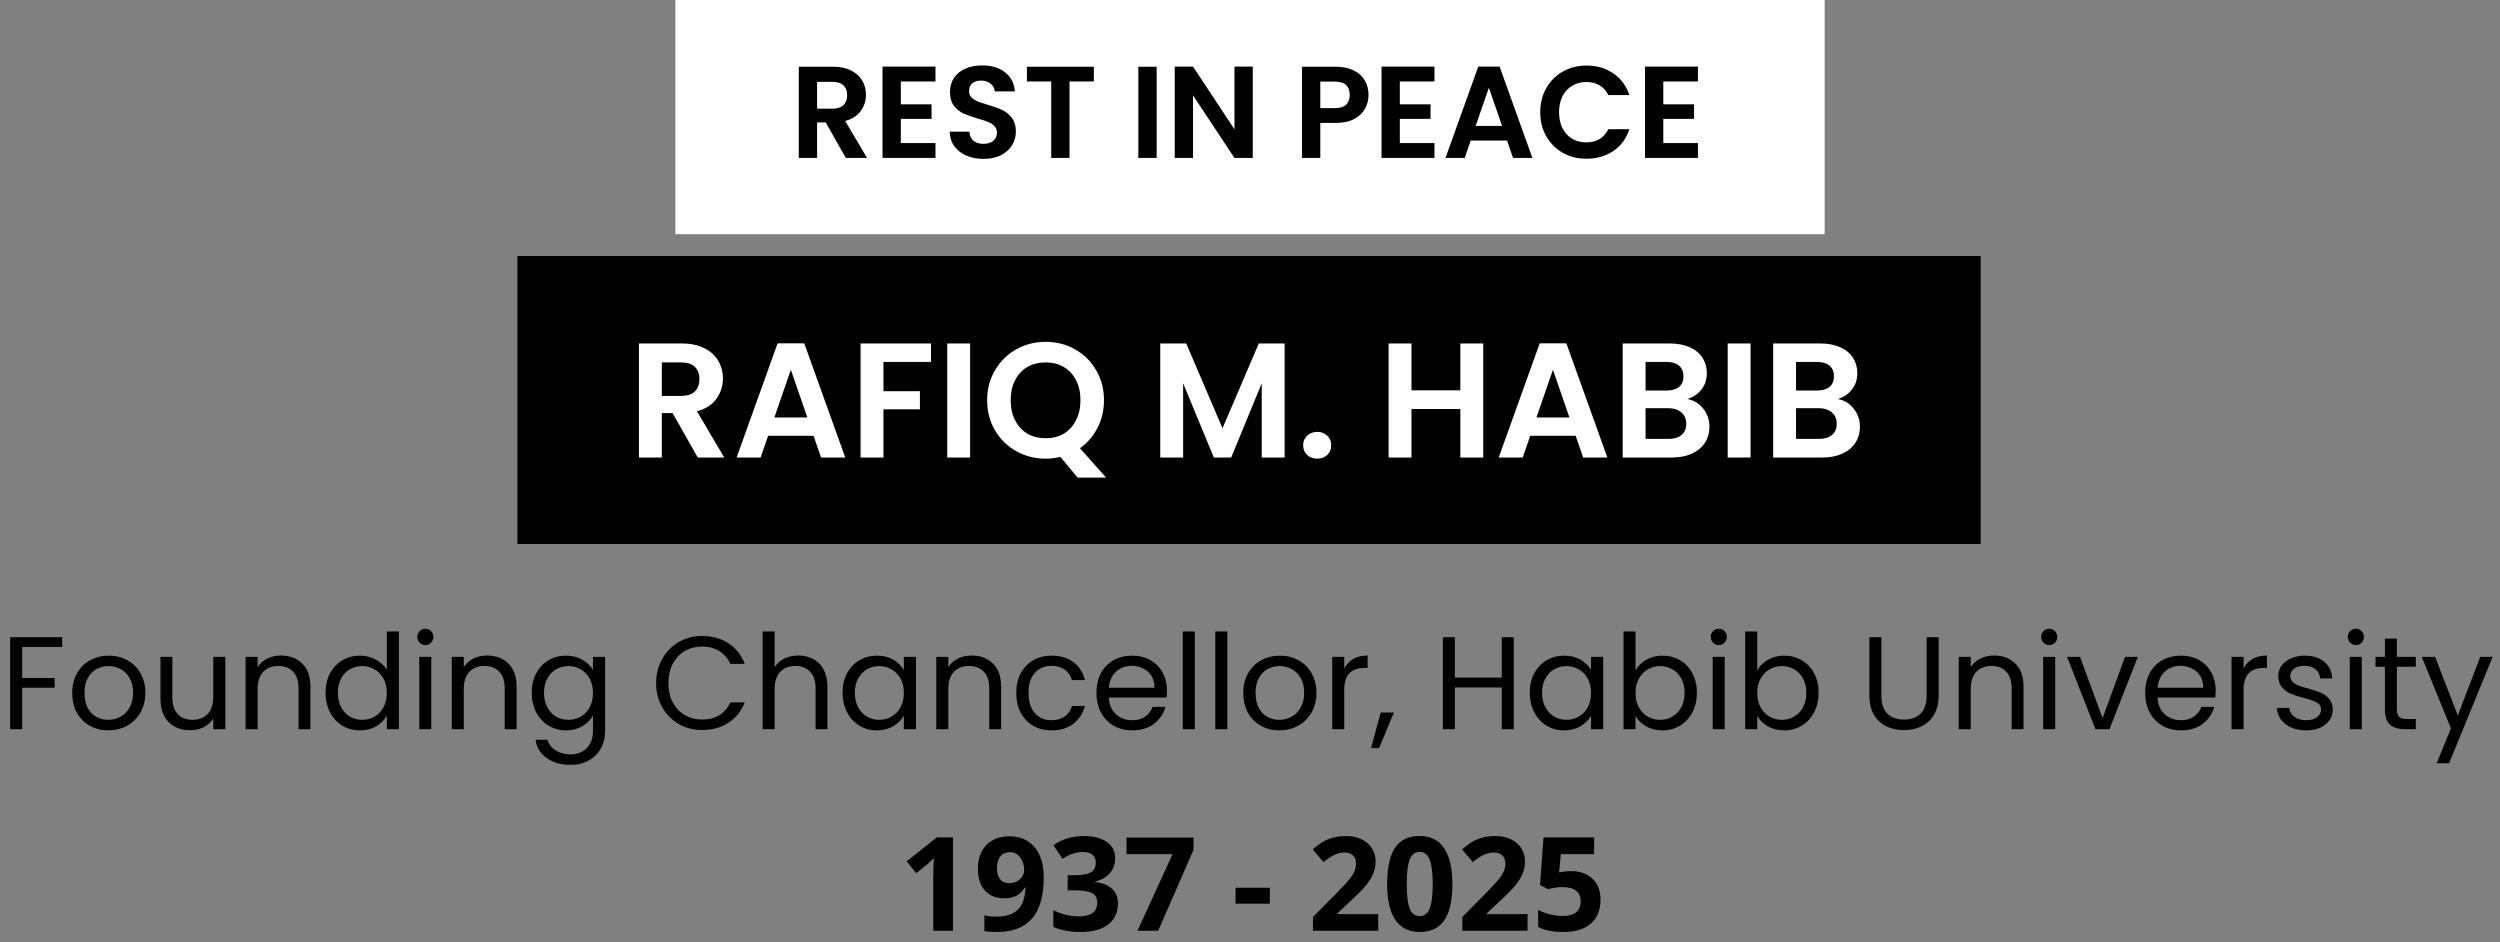
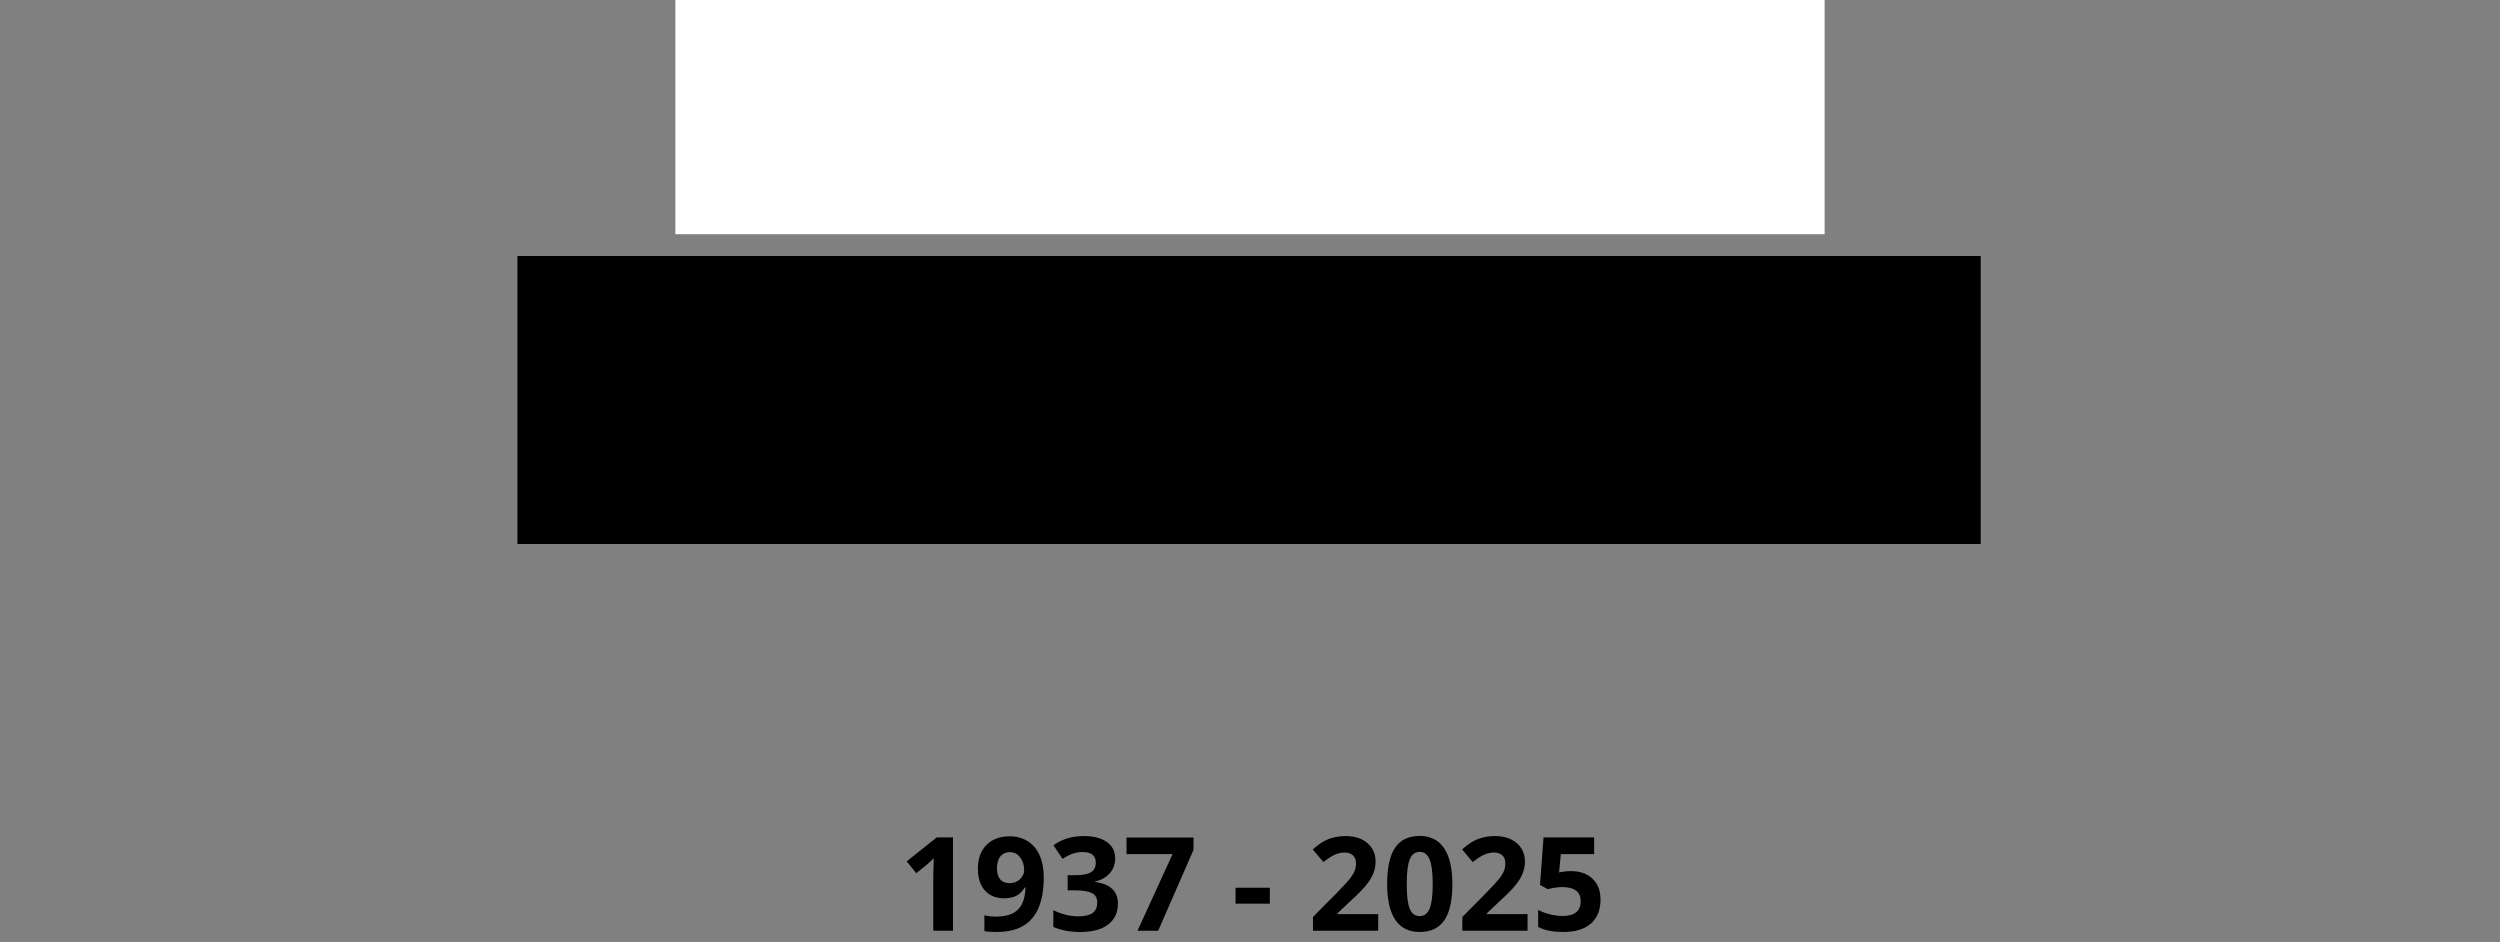
<svg xmlns="http://www.w3.org/2000/svg" width="459" height="173" viewBox="0 0 459 173" fill="none">
  <rect x="0" y="0" width="459" height="173" fill="#808080" stroke="none" />
  <path d="M174.969 170.88H171.348V160.966L171.383 159.337L171.441 157.556C170.84 158.157 170.422 158.552 170.188 158.739L168.219 160.321L166.473 158.142L171.992 153.747H174.969V170.88ZM191.633 161.06C191.633 164.435 190.922 166.954 189.5 168.618C188.078 170.282 185.926 171.114 183.043 171.114C182.027 171.114 181.258 171.06 180.734 170.95V168.044C181.391 168.208 182.078 168.29 182.797 168.29C184.008 168.29 185.004 168.114 185.785 167.763C186.566 167.403 187.164 166.845 187.578 166.087C187.992 165.321 188.23 164.271 188.293 162.935H188.152C187.699 163.669 187.176 164.185 186.582 164.482C185.988 164.778 185.246 164.927 184.355 164.927C182.863 164.927 181.688 164.45 180.828 163.497C179.969 162.536 179.539 161.204 179.539 159.501C179.539 157.665 180.059 156.216 181.098 155.153C182.145 154.083 183.566 153.548 185.363 153.548C186.629 153.548 187.734 153.845 188.68 154.439C189.633 155.032 190.363 155.896 190.871 157.028C191.379 158.153 191.633 159.497 191.633 161.06ZM185.434 156.454C184.684 156.454 184.098 156.712 183.676 157.228C183.254 157.743 183.043 158.485 183.043 159.454C183.043 160.282 183.234 160.939 183.617 161.423C184 161.907 184.582 162.15 185.363 162.15C186.098 162.15 186.727 161.911 187.25 161.435C187.773 160.95 188.035 160.396 188.035 159.771C188.035 158.841 187.789 158.056 187.297 157.415C186.812 156.775 186.191 156.454 185.434 156.454ZM204.746 157.579C204.746 158.65 204.422 159.56 203.773 160.31C203.125 161.06 202.215 161.575 201.043 161.857V161.927C202.426 162.099 203.473 162.521 204.184 163.193C204.895 163.857 205.25 164.755 205.25 165.888C205.25 167.536 204.652 168.821 203.457 169.743C202.262 170.657 200.555 171.114 198.336 171.114C196.477 171.114 194.828 170.806 193.391 170.189V167.107C194.055 167.443 194.785 167.716 195.582 167.927C196.379 168.138 197.168 168.243 197.949 168.243C199.145 168.243 200.027 168.04 200.598 167.634C201.168 167.228 201.453 166.575 201.453 165.677C201.453 164.872 201.125 164.302 200.469 163.966C199.812 163.63 198.766 163.462 197.328 163.462H196.027V160.685H197.352C198.68 160.685 199.648 160.513 200.258 160.169C200.875 159.818 201.184 159.22 201.184 158.376C201.184 157.079 200.371 156.431 198.746 156.431C198.184 156.431 197.609 156.525 197.023 156.712C196.445 156.9 195.801 157.224 195.09 157.685L193.414 155.189C194.977 154.064 196.84 153.501 199.004 153.501C200.777 153.501 202.176 153.86 203.199 154.579C204.23 155.298 204.746 156.298 204.746 157.579ZM208.848 170.88L215.281 156.818H206.832V153.771H219.125V156.044L212.645 170.88H208.848ZM226.848 165.911V162.982H233.141V165.911H226.848ZM253.039 170.88H241.062V168.36L245.363 164.013C246.637 162.708 247.469 161.806 247.859 161.306C248.25 160.798 248.531 160.329 248.703 159.9C248.875 159.47 248.961 159.025 248.961 158.564C248.961 157.876 248.77 157.364 248.387 157.028C248.012 156.693 247.508 156.525 246.875 156.525C246.211 156.525 245.566 156.677 244.941 156.982C244.316 157.286 243.664 157.72 242.984 158.282L241.016 155.95C241.859 155.232 242.559 154.724 243.113 154.427C243.668 154.13 244.273 153.903 244.93 153.747C245.586 153.583 246.32 153.501 247.133 153.501C248.203 153.501 249.148 153.696 249.969 154.087C250.789 154.478 251.426 155.025 251.879 155.728C252.332 156.431 252.559 157.235 252.559 158.142C252.559 158.931 252.418 159.673 252.137 160.368C251.863 161.056 251.434 161.763 250.848 162.489C250.27 163.216 249.246 164.251 247.777 165.595L245.574 167.669V167.833H253.039V170.88ZM266.656 162.314C266.656 165.306 266.164 167.521 265.18 168.958C264.203 170.396 262.695 171.114 260.656 171.114C258.68 171.114 257.188 170.372 256.18 168.888C255.18 167.403 254.68 165.212 254.68 162.314C254.68 159.29 255.168 157.064 256.145 155.634C257.121 154.196 258.625 153.478 260.656 153.478C262.633 153.478 264.125 154.228 265.133 155.728C266.148 157.228 266.656 159.423 266.656 162.314ZM258.277 162.314C258.277 164.415 258.457 165.923 258.816 166.837C259.184 167.743 259.797 168.196 260.656 168.196C261.5 168.196 262.109 167.735 262.484 166.814C262.859 165.892 263.047 164.392 263.047 162.314C263.047 160.212 262.855 158.704 262.473 157.79C262.098 156.868 261.492 156.407 260.656 156.407C259.805 156.407 259.195 156.868 258.828 157.79C258.461 158.704 258.277 160.212 258.277 162.314ZM280.461 170.88H268.484V168.36L272.785 164.013C274.059 162.708 274.891 161.806 275.281 161.306C275.672 160.798 275.953 160.329 276.125 159.9C276.297 159.47 276.383 159.025 276.383 158.564C276.383 157.876 276.191 157.364 275.809 157.028C275.434 156.693 274.93 156.525 274.297 156.525C273.633 156.525 272.988 156.677 272.363 156.982C271.738 157.286 271.086 157.72 270.406 158.282L268.438 155.95C269.281 155.232 269.98 154.724 270.535 154.427C271.09 154.13 271.695 153.903 272.352 153.747C273.008 153.583 273.742 153.501 274.555 153.501C275.625 153.501 276.57 153.696 277.391 154.087C278.211 154.478 278.848 155.025 279.301 155.728C279.754 156.431 279.98 157.235 279.98 158.142C279.98 158.931 279.84 159.673 279.559 160.368C279.285 161.056 278.855 161.763 278.27 162.489C277.691 163.216 276.668 164.251 275.199 165.595L272.996 167.669V167.833H280.461V170.88ZM288.43 159.935C290.086 159.935 291.402 160.4 292.379 161.329C293.363 162.259 293.855 163.532 293.855 165.15C293.855 167.064 293.266 168.536 292.086 169.568C290.906 170.599 289.219 171.114 287.023 171.114C285.117 171.114 283.578 170.806 282.406 170.189V167.06C283.023 167.388 283.742 167.657 284.562 167.868C285.383 168.071 286.16 168.173 286.895 168.173C289.105 168.173 290.211 167.267 290.211 165.454C290.211 163.728 289.066 162.864 286.777 162.864C286.363 162.864 285.906 162.907 285.406 162.993C284.906 163.071 284.5 163.157 284.188 163.251L282.746 162.478L283.391 153.747H292.684V156.818H286.566L286.25 160.181L286.66 160.099C287.137 159.989 287.727 159.935 288.43 159.935Z" fill="black" />
  <path d="M335 0H124V43H335V0Z" fill="white" />
-   <path d="M155.296 29L151.6 22.472H150.016V29H146.656V12.248H152.944C154.24 12.248 155.344 12.48 156.256 12.944C157.168 13.392 157.848 14.008 158.296 14.792C158.76 15.56 158.992 16.424 158.992 17.384C158.992 18.488 158.672 19.488 158.032 20.384C157.392 21.264 156.44 21.872 155.176 22.208L159.184 29H155.296ZM150.016 19.952H152.824C153.736 19.952 154.416 19.736 154.864 19.304C155.312 18.856 155.536 18.24 155.536 17.456C155.536 16.688 155.312 16.096 154.864 15.68C154.416 15.248 153.736 15.032 152.824 15.032H150.016V19.952ZM165.391 14.96V19.16H171.031V21.824H165.391V26.264H171.751V29H162.031V12.224H171.751V14.96H165.391ZM180.588 29.168C179.42 29.168 178.364 28.968 177.42 28.568C176.492 28.168 175.756 27.592 175.212 26.84C174.668 26.088 174.388 25.2 174.372 24.176H177.972C178.02 24.864 178.26 25.408 178.692 25.808C179.14 26.208 179.748 26.408 180.516 26.408C181.3 26.408 181.916 26.224 182.364 25.856C182.812 25.472 183.036 24.976 183.036 24.368C183.036 23.872 182.884 23.464 182.58 23.144C182.276 22.824 181.892 22.576 181.428 22.4C180.98 22.208 180.356 22 179.556 21.776C178.468 21.456 177.58 21.144 176.892 20.84C176.22 20.52 175.636 20.048 175.14 19.424C174.66 18.784 174.42 17.936 174.42 16.88C174.42 15.888 174.668 15.024 175.164 14.288C175.66 13.552 176.356 12.992 177.252 12.608C178.148 12.208 179.172 12.008 180.324 12.008C182.052 12.008 183.452 12.432 184.524 13.28C185.612 14.112 186.212 15.28 186.324 16.784H182.628C182.596 16.208 182.348 15.736 181.884 15.368C181.436 14.984 180.836 14.792 180.084 14.792C179.428 14.792 178.9 14.96 178.5 15.296C178.116 15.632 177.924 16.12 177.924 16.76C177.924 17.208 178.068 17.584 178.356 17.888C178.66 18.176 179.028 18.416 179.46 18.608C179.908 18.784 180.532 18.992 181.332 19.232C182.42 19.552 183.308 19.872 183.996 20.192C184.684 20.512 185.276 20.992 185.772 21.632C186.268 22.272 186.516 23.112 186.516 24.152C186.516 25.048 186.284 25.88 185.82 26.648C185.356 27.416 184.676 28.032 183.78 28.496C182.884 28.944 181.82 29.168 180.588 29.168ZM200.829 12.248V14.96H196.365V29H193.005V14.96H188.541V12.248H200.829ZM212.36 12.248V29H209V12.248H212.36ZM230.007 29H226.647L219.039 17.504V29H215.679V12.224H219.039L226.647 23.744V12.224H230.007V29ZM251.263 17.432C251.263 18.328 251.047 19.168 250.615 19.952C250.199 20.736 249.535 21.368 248.623 21.848C247.727 22.328 246.591 22.568 245.215 22.568H242.407V29H239.047V12.248H245.215C246.511 12.248 247.615 12.472 248.527 12.92C249.439 13.368 250.119 13.984 250.567 14.768C251.031 15.552 251.263 16.44 251.263 17.432ZM245.071 19.856C245.999 19.856 246.687 19.648 247.135 19.232C247.583 18.8 247.807 18.2 247.807 17.432C247.807 15.8 246.895 14.984 245.071 14.984H242.407V19.856H245.071ZM257.008 14.96V19.16H262.648V21.824H257.008V26.264H263.368V29H253.648V12.224H263.368V14.96H257.008ZM276.694 25.808H270.022L268.918 29H265.39L271.414 12.224H275.326L281.35 29H277.798L276.694 25.808ZM275.782 23.12L273.358 16.112L270.934 23.12H275.782ZM282.785 20.6C282.785 18.952 283.153 17.48 283.889 16.184C284.641 14.872 285.657 13.856 286.937 13.136C288.233 12.4 289.681 12.032 291.281 12.032C293.153 12.032 294.793 12.512 296.201 13.472C297.609 14.432 298.593 15.76 299.153 17.456H295.289C294.905 16.656 294.361 16.056 293.657 15.656C292.969 15.256 292.169 15.056 291.257 15.056C290.281 15.056 289.409 15.288 288.641 15.752C287.889 16.2 287.297 16.84 286.865 17.672C286.449 18.504 286.241 19.48 286.241 20.6C286.241 21.704 286.449 22.68 286.865 23.528C287.297 24.36 287.889 25.008 288.641 25.472C289.409 25.92 290.281 26.144 291.257 26.144C292.169 26.144 292.969 25.944 293.657 25.544C294.361 25.128 294.905 24.52 295.289 23.72H299.153C298.593 25.432 297.609 26.768 296.201 27.728C294.809 28.672 293.169 29.144 291.281 29.144C289.681 29.144 288.233 28.784 286.937 28.064C285.657 27.328 284.641 26.312 283.889 25.016C283.153 23.72 282.785 22.248 282.785 20.6ZM305.383 14.96V19.16H311.023V21.824H305.383V26.264H311.743V29H302.023V12.224H311.743V14.96H305.383Z" fill="black" />
  <path d="M363.66 47H95V99.88H363.66V47Z" fill="black" />
-   <path d="M128.11 84L123.49 75.84H121.51V84H117.31V63.06H125.17C126.79 63.06 128.17 63.35 129.31 63.93C130.45 64.49 131.3 65.26 131.86 66.24C132.44 67.2 132.73 68.28 132.73 69.48C132.73 70.86 132.33 72.11 131.53 73.23C130.73 74.33 129.54 75.09 127.96 75.51L132.97 84H128.11ZM121.51 72.69H125.02C126.16 72.69 127.01 72.42 127.57 71.88C128.13 71.32 128.41 70.55 128.41 69.57C128.41 68.61 128.13 67.87 127.57 67.35C127.01 66.81 126.16 66.54 125.02 66.54H121.51V72.69ZM149.369 80.01H141.029L139.649 84H135.239L142.769 63.03H147.659L155.189 84H150.749L149.369 80.01ZM148.229 76.65L145.199 67.89L142.169 76.65H148.229ZM170.934 63.06V66.45H162.204V71.82H168.894V75.15H162.204V84H158.004V63.06H170.934ZM178.112 63.06V84H173.912V63.06H178.112ZM197.861 87.69L194.681 83.88C193.801 84.1 192.901 84.21 191.981 84.21C190.021 84.21 188.221 83.75 186.581 82.83C184.941 81.91 183.641 80.64 182.681 79.02C181.721 77.38 181.241 75.53 181.241 73.47C181.241 71.43 181.721 69.6 182.681 67.98C183.641 66.34 184.941 65.06 186.581 64.14C188.221 63.22 190.021 62.76 191.981 62.76C193.961 62.76 195.761 63.22 197.381 64.14C199.021 65.06 200.311 66.34 201.251 67.98C202.211 69.6 202.691 71.43 202.691 73.47C202.691 75.33 202.291 77.03 201.491 78.57C200.711 80.09 199.641 81.33 198.281 82.29L203.081 87.69H197.861ZM185.561 73.47C185.561 74.87 185.831 76.1 186.371 77.16C186.911 78.22 187.661 79.04 188.621 79.62C189.601 80.18 190.721 80.46 191.981 80.46C193.241 80.46 194.351 80.18 195.311 79.62C196.271 79.04 197.021 78.22 197.561 77.16C198.101 76.1 198.371 74.87 198.371 73.47C198.371 72.07 198.101 70.85 197.561 69.81C197.021 68.75 196.271 67.94 195.311 67.38C194.351 66.82 193.241 66.54 191.981 66.54C190.721 66.54 189.601 66.82 188.621 67.38C187.661 67.94 186.911 68.75 186.371 69.81C185.831 70.85 185.561 72.07 185.561 73.47ZM235.853 63.06V84H231.653V70.38L226.043 84H222.863L217.223 70.38V84H213.023V63.06H217.793L224.453 78.63L231.113 63.06H235.853ZM241.866 84.21C241.106 84.21 240.476 83.98 239.976 83.52C239.496 83.04 239.256 82.45 239.256 81.75C239.256 81.05 239.496 80.47 239.976 80.01C240.476 79.53 241.106 79.29 241.866 79.29C242.606 79.29 243.216 79.53 243.696 80.01C244.176 80.47 244.416 81.05 244.416 81.75C244.416 82.45 244.176 83.04 243.696 83.52C243.216 83.98 242.606 84.21 241.866 84.21ZM272.317 63.06V84H268.117V75.09H259.147V84H254.947V63.06H259.147V71.67H268.117V63.06H272.317ZM289.291 80.01H280.951L279.571 84H275.161L282.691 63.03H287.581L295.111 84H290.671L289.291 80.01ZM288.151 76.65L285.121 67.89L282.091 76.65H288.151ZM309.805 73.26C310.985 73.48 311.955 74.07 312.715 75.03C313.475 75.99 313.855 77.09 313.855 78.33C313.855 79.45 313.575 80.44 313.015 81.3C312.475 82.14 311.685 82.8 310.645 83.28C309.605 83.76 308.375 84 306.955 84H297.925V63.06H306.565C307.985 63.06 309.205 63.29 310.225 63.75C311.265 64.21 312.045 64.85 312.565 65.67C313.105 66.49 313.375 67.42 313.375 68.46C313.375 69.68 313.045 70.7 312.385 71.52C311.745 72.34 310.885 72.92 309.805 73.26ZM302.125 71.7H305.965C306.965 71.7 307.735 71.48 308.275 71.04C308.815 70.58 309.085 69.93 309.085 69.09C309.085 68.25 308.815 67.6 308.275 67.14C307.735 66.68 306.965 66.45 305.965 66.45H302.125V71.7ZM306.355 80.58C307.375 80.58 308.165 80.34 308.725 79.86C309.305 79.38 309.595 78.7 309.595 77.82C309.595 76.92 309.295 76.22 308.695 75.72C308.095 75.2 307.285 74.94 306.265 74.94H302.125V80.58H306.355ZM321.403 63.06V84H317.203V63.06H321.403ZM337.432 73.26C338.612 73.48 339.582 74.07 340.342 75.03C341.102 75.99 341.482 77.09 341.482 78.33C341.482 79.45 341.202 80.44 340.642 81.3C340.102 82.14 339.312 82.8 338.272 83.28C337.232 83.76 336.002 84 334.582 84H325.552V63.06H334.192C335.612 63.06 336.832 63.29 337.852 63.75C338.892 64.21 339.672 64.85 340.192 65.67C340.732 66.49 341.002 67.42 341.002 68.46C341.002 69.68 340.672 70.7 340.012 71.52C339.372 72.34 338.512 72.92 337.432 73.26ZM329.752 71.7H333.592C334.592 71.7 335.362 71.48 335.902 71.04C336.442 70.58 336.712 69.93 336.712 69.09C336.712 68.25 336.442 67.6 335.902 67.14C335.362 66.68 334.592 66.45 333.592 66.45H329.752V71.7ZM333.982 80.58C335.002 80.58 335.792 80.34 336.352 79.86C336.932 79.38 337.222 78.7 337.222 77.82C337.222 76.92 336.922 76.22 336.322 75.72C335.722 75.2 334.912 74.94 333.892 74.94H329.752V80.58H333.982Z" fill="white" />
-   <path d="M11.417 116.985V118.778H4.072V124.475H10.035V126.269H4.072V133.88H1.866V116.985H11.417ZM19.875 134.098C18.63 134.098 17.499 133.815 16.481 133.25C15.479 132.684 14.687 131.884 14.105 130.85C13.54 129.8 13.257 128.588 13.257 127.214C13.257 125.857 13.548 124.661 14.13 123.626C14.728 122.576 15.536 121.776 16.554 121.227C17.572 120.661 18.711 120.378 19.971 120.378C21.232 120.378 22.371 120.661 23.389 121.227C24.407 121.776 25.207 122.568 25.789 123.602C26.387 124.636 26.686 125.84 26.686 127.214C26.686 128.588 26.379 129.8 25.765 130.85C25.167 131.884 24.351 132.684 23.317 133.25C22.282 133.815 21.135 134.098 19.875 134.098ZM19.875 132.159C20.666 132.159 21.41 131.973 22.105 131.601C22.799 131.23 23.357 130.672 23.777 129.929C24.213 129.186 24.432 128.281 24.432 127.214C24.432 126.147 24.222 125.242 23.801 124.499C23.381 123.756 22.832 123.206 22.153 122.851C21.474 122.479 20.739 122.293 19.947 122.293C19.139 122.293 18.396 122.479 17.717 122.851C17.055 123.206 16.521 123.756 16.117 124.499C15.713 125.242 15.511 126.147 15.511 127.214C15.511 128.297 15.705 129.21 16.093 129.953C16.497 130.696 17.03 131.254 17.693 131.626C18.355 131.981 19.083 132.159 19.875 132.159ZM41.367 120.596V133.88H39.161V131.917C38.741 132.595 38.151 133.129 37.392 133.516C36.648 133.888 35.824 134.074 34.919 134.074C33.885 134.074 32.956 133.864 32.131 133.444C31.307 133.007 30.653 132.361 30.168 131.504C29.699 130.648 29.465 129.606 29.465 128.378V120.596H31.647V128.087C31.647 129.396 31.978 130.406 32.641 131.117C33.303 131.812 34.208 132.159 35.355 132.159C36.535 132.159 37.464 131.795 38.143 131.068C38.822 130.341 39.161 129.282 39.161 127.893V120.596H41.367ZM51.563 120.354C53.179 120.354 54.488 120.847 55.49 121.833C56.492 122.802 56.993 124.208 56.993 126.05V133.88H54.812V126.366C54.812 125.04 54.48 124.03 53.818 123.336C53.155 122.625 52.25 122.269 51.103 122.269C49.939 122.269 49.01 122.633 48.315 123.36C47.636 124.087 47.297 125.146 47.297 126.535V133.88H45.091V120.596H47.297V122.487C47.733 121.808 48.323 121.283 49.067 120.912C49.826 120.54 50.658 120.354 51.563 120.354ZM59.772 127.19C59.772 125.832 60.047 124.645 60.596 123.626C61.146 122.592 61.897 121.792 62.851 121.227C63.82 120.661 64.903 120.378 66.099 120.378C67.133 120.378 68.095 120.621 68.983 121.106C69.872 121.574 70.551 122.196 71.02 122.972V115.942H73.25V133.88H71.02V131.383C70.583 132.175 69.937 132.83 69.08 133.347C68.224 133.848 67.222 134.098 66.075 134.098C64.895 134.098 63.82 133.807 62.851 133.226C61.897 132.644 61.146 131.828 60.596 130.777C60.047 129.727 59.772 128.531 59.772 127.19ZM71.02 127.214C71.02 126.212 70.818 125.339 70.414 124.596C70.01 123.853 69.46 123.287 68.765 122.899C68.087 122.495 67.335 122.293 66.511 122.293C65.687 122.293 64.935 122.487 64.257 122.875C63.578 123.263 63.037 123.828 62.633 124.572C62.229 125.315 62.027 126.188 62.027 127.19C62.027 128.208 62.229 129.097 62.633 129.856C63.037 130.6 63.578 131.173 64.257 131.577C64.935 131.965 65.687 132.159 66.511 132.159C67.335 132.159 68.087 131.965 68.765 131.577C69.46 131.173 70.01 130.6 70.414 129.856C70.818 129.097 71.02 128.216 71.02 127.214ZM78.117 118.439C77.697 118.439 77.341 118.294 77.05 118.003C76.759 117.712 76.614 117.356 76.614 116.936C76.614 116.516 76.759 116.161 77.05 115.87C77.341 115.579 77.697 115.433 78.117 115.433C78.521 115.433 78.86 115.579 79.135 115.87C79.426 116.161 79.571 116.516 79.571 116.936C79.571 117.356 79.426 117.712 79.135 118.003C78.86 118.294 78.521 118.439 78.117 118.439ZM79.183 120.596V133.88H76.977V120.596H79.183ZM89.415 120.354C91.031 120.354 92.34 120.847 93.342 121.833C94.344 122.802 94.844 124.208 94.844 126.05V133.88H92.663V126.366C92.663 125.04 92.332 124.03 91.669 123.336C91.007 122.625 90.102 122.269 88.954 122.269C87.791 122.269 86.862 122.633 86.167 123.36C85.488 124.087 85.148 125.146 85.148 126.535V133.88H82.943V120.596H85.148V122.487C85.585 121.808 86.175 121.283 86.918 120.912C87.677 120.54 88.51 120.354 89.415 120.354ZM103.926 120.378C105.073 120.378 106.075 120.629 106.932 121.13C107.804 121.631 108.451 122.261 108.871 123.02V120.596H111.101V134.171C111.101 135.383 110.842 136.458 110.325 137.395C109.808 138.348 109.065 139.092 108.095 139.625C107.142 140.158 106.027 140.425 104.75 140.425C103.005 140.425 101.55 140.013 100.387 139.189C99.223 138.364 98.537 137.241 98.326 135.819H100.508C100.751 136.627 101.251 137.274 102.011 137.758C102.771 138.259 103.684 138.51 104.75 138.51C105.962 138.51 106.948 138.13 107.707 137.371C108.483 136.611 108.871 135.544 108.871 134.171V131.383C108.435 132.159 107.788 132.805 106.932 133.322C106.075 133.84 105.073 134.098 103.926 134.098C102.746 134.098 101.672 133.807 100.702 133.226C99.749 132.644 98.997 131.828 98.448 130.777C97.898 129.727 97.624 128.531 97.624 127.19C97.624 125.832 97.898 124.645 98.448 123.626C98.997 122.592 99.749 121.792 100.702 121.227C101.672 120.661 102.746 120.378 103.926 120.378ZM108.871 127.214C108.871 126.212 108.669 125.339 108.265 124.596C107.861 123.853 107.311 123.287 106.617 122.899C105.938 122.495 105.186 122.293 104.362 122.293C103.538 122.293 102.787 122.487 102.108 122.875C101.429 123.263 100.888 123.828 100.484 124.572C100.08 125.315 99.878 126.188 99.878 127.19C99.878 128.208 100.08 129.097 100.484 129.856C100.888 130.6 101.429 131.173 102.108 131.577C102.787 131.965 103.538 132.159 104.362 132.159C105.186 132.159 105.938 131.965 106.617 131.577C107.311 131.173 107.861 130.6 108.265 129.856C108.669 129.097 108.871 128.216 108.871 127.214ZM120.467 125.42C120.467 123.772 120.839 122.293 121.582 120.984C122.325 119.659 123.335 118.625 124.612 117.882C125.905 117.138 127.335 116.767 128.902 116.767C130.745 116.767 132.353 117.211 133.726 118.1C135.1 118.989 136.102 120.249 136.732 121.881H134.09C133.621 120.863 132.942 120.079 132.054 119.53C131.181 118.98 130.131 118.706 128.902 118.706C127.723 118.706 126.664 118.98 125.727 119.53C124.79 120.079 124.054 120.863 123.521 121.881C122.988 122.883 122.721 124.063 122.721 125.42C122.721 126.762 122.988 127.941 123.521 128.959C124.054 129.961 124.79 130.737 125.727 131.286C126.664 131.836 127.723 132.11 128.902 132.11C130.131 132.11 131.181 131.844 132.054 131.311C132.942 130.761 133.621 129.977 134.09 128.959H136.732C136.102 130.575 135.1 131.828 133.726 132.716C132.353 133.589 130.745 134.025 128.902 134.025C127.335 134.025 125.905 133.662 124.612 132.935C123.335 132.191 122.325 131.165 121.582 129.856C120.839 128.547 120.467 127.069 120.467 125.42ZM146.609 120.354C147.611 120.354 148.516 120.572 149.324 121.009C150.132 121.429 150.762 122.067 151.214 122.924C151.683 123.78 151.917 124.822 151.917 126.05V133.88H149.736V126.366C149.736 125.04 149.405 124.03 148.742 123.336C148.079 122.625 147.174 122.269 146.027 122.269C144.864 122.269 143.934 122.633 143.239 123.36C142.561 124.087 142.221 125.146 142.221 126.535V133.88H140.016V115.942H142.221V122.487C142.658 121.808 143.256 121.283 144.015 120.912C144.791 120.54 145.655 120.354 146.609 120.354ZM154.696 127.19C154.696 125.832 154.971 124.645 155.521 123.626C156.07 122.592 156.822 121.792 157.775 121.227C158.745 120.661 159.819 120.378 160.999 120.378C162.162 120.378 163.172 120.629 164.029 121.13C164.885 121.631 165.524 122.261 165.944 123.02V120.596H168.174V133.88H165.944V131.408C165.508 132.183 164.853 132.83 163.98 133.347C163.124 133.848 162.122 134.098 160.975 134.098C159.795 134.098 158.728 133.807 157.775 133.226C156.822 132.644 156.07 131.828 155.521 130.777C154.971 129.727 154.696 128.531 154.696 127.19ZM165.944 127.214C165.944 126.212 165.742 125.339 165.338 124.596C164.934 123.853 164.384 123.287 163.69 122.899C163.011 122.495 162.259 122.293 161.435 122.293C160.611 122.293 159.86 122.487 159.181 122.875C158.502 123.263 157.961 123.828 157.557 124.572C157.153 125.315 156.951 126.188 156.951 127.19C156.951 128.208 157.153 129.097 157.557 129.856C157.961 130.6 158.502 131.173 159.181 131.577C159.86 131.965 160.611 132.159 161.435 132.159C162.259 132.159 163.011 131.965 163.69 131.577C164.384 131.173 164.934 130.6 165.338 129.856C165.742 129.097 165.944 128.216 165.944 127.214ZM178.374 120.354C179.99 120.354 181.299 120.847 182.301 121.833C183.302 122.802 183.803 124.208 183.803 126.05V133.88H181.622V126.366C181.622 125.04 181.291 124.03 180.628 123.336C179.965 122.625 179.06 122.269 177.913 122.269C176.75 122.269 175.82 122.633 175.125 123.36C174.447 124.087 174.107 125.146 174.107 126.535V133.88H171.902V120.596H174.107V122.487C174.544 121.808 175.134 121.283 175.877 120.912C176.636 120.54 177.469 120.354 178.374 120.354ZM186.582 127.214C186.582 125.84 186.857 124.645 187.407 123.626C187.956 122.592 188.716 121.792 189.685 121.227C190.671 120.661 191.794 120.378 193.055 120.378C194.687 120.378 196.028 120.774 197.078 121.566C198.145 122.358 198.848 123.457 199.187 124.863H196.812C196.586 124.055 196.141 123.416 195.479 122.948C194.832 122.479 194.024 122.245 193.055 122.245C191.794 122.245 190.776 122.681 190 123.554C189.225 124.41 188.837 125.63 188.837 127.214C188.837 128.814 189.225 130.05 190 130.923C190.776 131.795 191.794 132.232 193.055 132.232C194.024 132.232 194.832 132.005 195.479 131.553C196.125 131.1 196.569 130.454 196.812 129.614H199.187C198.832 130.971 198.121 132.062 197.054 132.886C195.988 133.694 194.654 134.098 193.055 134.098C191.794 134.098 190.671 133.815 189.685 133.25C188.716 132.684 187.956 131.884 187.407 130.85C186.857 129.816 186.582 128.604 186.582 127.214ZM214.251 126.729C214.251 127.149 214.226 127.594 214.178 128.062H203.561C203.642 129.371 204.086 130.398 204.894 131.141C205.718 131.868 206.712 132.232 207.875 132.232C208.829 132.232 209.621 132.014 210.251 131.577C210.897 131.125 211.35 130.527 211.608 129.783H213.984C213.628 131.06 212.917 132.102 211.851 132.91C210.784 133.702 209.459 134.098 207.875 134.098C206.615 134.098 205.484 133.815 204.482 133.25C203.496 132.684 202.72 131.884 202.155 130.85C201.589 129.8 201.306 128.588 201.306 127.214C201.306 125.84 201.581 124.636 202.131 123.602C202.68 122.568 203.448 121.776 204.433 121.227C205.435 120.661 206.583 120.378 207.875 120.378C209.136 120.378 210.251 120.653 211.221 121.202C212.19 121.752 212.934 122.511 213.451 123.481C213.984 124.434 214.251 125.517 214.251 126.729ZM211.972 126.269C211.972 125.428 211.786 124.709 211.414 124.111C211.043 123.497 210.534 123.037 209.887 122.73C209.257 122.406 208.554 122.245 207.778 122.245C206.663 122.245 205.71 122.6 204.918 123.311C204.142 124.022 203.698 125.008 203.585 126.269H211.972ZM219.368 115.942V133.88H217.162V115.942H219.368ZM225.333 115.942V133.88H223.127V115.942H225.333ZM234.886 134.098C233.642 134.098 232.511 133.815 231.493 133.25C230.491 132.684 229.699 131.884 229.117 130.85C228.551 129.8 228.269 128.588 228.269 127.214C228.269 125.857 228.56 124.661 229.141 123.626C229.739 122.576 230.547 121.776 231.565 121.227C232.583 120.661 233.723 120.378 234.983 120.378C236.244 120.378 237.383 120.661 238.401 121.227C239.419 121.776 240.219 122.568 240.801 123.602C241.399 124.636 241.698 125.84 241.698 127.214C241.698 128.588 241.391 129.8 240.776 130.85C240.179 131.884 239.362 132.684 238.328 133.25C237.294 133.815 236.147 134.098 234.886 134.098ZM234.886 132.159C235.678 132.159 236.421 131.973 237.116 131.601C237.811 131.23 238.369 130.672 238.789 129.929C239.225 129.186 239.443 128.281 239.443 127.214C239.443 126.147 239.233 125.242 238.813 124.499C238.393 123.756 237.843 123.206 237.165 122.851C236.486 122.479 235.751 122.293 234.959 122.293C234.151 122.293 233.408 122.479 232.729 122.851C232.066 123.206 231.533 123.756 231.129 124.499C230.725 125.242 230.523 126.147 230.523 127.214C230.523 128.297 230.717 129.21 231.105 129.953C231.509 130.696 232.042 131.254 232.705 131.626C233.367 131.981 234.094 132.159 234.886 132.159ZM246.804 122.754C247.192 121.994 247.741 121.404 248.452 120.984C249.179 120.564 250.06 120.354 251.094 120.354V122.633H250.512C248.04 122.633 246.804 123.974 246.804 126.656V133.88H244.598V120.596H246.804V122.754ZM255.919 130.826L253.204 137.346H251.726L253.495 130.826H255.919ZM277.925 116.985V133.88H275.719V126.22H267.114V133.88H264.908V116.985H267.114V124.402H275.719V116.985H277.925ZM280.868 127.19C280.868 125.832 281.142 124.645 281.692 123.626C282.241 122.592 282.993 121.792 283.946 121.227C284.916 120.661 285.99 120.378 287.17 120.378C288.333 120.378 289.343 120.629 290.2 121.13C291.056 121.631 291.695 122.261 292.115 123.02V120.596H294.345V133.88H292.115V131.408C291.679 132.183 291.024 132.83 290.151 133.347C289.295 133.848 288.293 134.098 287.146 134.098C285.966 134.098 284.899 133.807 283.946 133.226C282.993 132.644 282.241 131.828 281.692 130.777C281.142 129.727 280.868 128.531 280.868 127.19ZM292.115 127.214C292.115 126.212 291.913 125.339 291.509 124.596C291.105 123.853 290.555 123.287 289.861 122.899C289.182 122.495 288.43 122.293 287.606 122.293C286.782 122.293 286.031 122.487 285.352 122.875C284.673 123.263 284.132 123.828 283.728 124.572C283.324 125.315 283.122 126.188 283.122 127.19C283.122 128.208 283.324 129.097 283.728 129.856C284.132 130.6 284.673 131.173 285.352 131.577C286.031 131.965 286.782 132.159 287.606 132.159C288.43 132.159 289.182 131.965 289.861 131.577C290.555 131.173 291.105 130.6 291.509 129.856C291.913 129.097 292.115 128.216 292.115 127.214ZM300.278 123.069C300.731 122.277 301.394 121.631 302.266 121.13C303.139 120.629 304.133 120.378 305.248 120.378C306.444 120.378 307.518 120.661 308.472 121.227C309.425 121.792 310.176 122.592 310.726 123.626C311.275 124.645 311.55 125.832 311.55 127.19C311.55 128.531 311.275 129.727 310.726 130.777C310.176 131.828 309.417 132.644 308.447 133.226C307.494 133.807 306.427 134.098 305.248 134.098C304.1 134.098 303.09 133.848 302.218 133.347C301.361 132.846 300.715 132.207 300.278 131.432V133.88H298.073V115.942H300.278V123.069ZM309.296 127.19C309.296 126.188 309.094 125.315 308.69 124.572C308.286 123.828 307.736 123.263 307.041 122.875C306.363 122.487 305.611 122.293 304.787 122.293C303.979 122.293 303.228 122.495 302.533 122.899C301.854 123.287 301.305 123.861 300.884 124.62C300.48 125.364 300.278 126.228 300.278 127.214C300.278 128.216 300.48 129.097 300.884 129.856C301.305 130.6 301.854 131.173 302.533 131.577C303.228 131.965 303.979 132.159 304.787 132.159C305.611 132.159 306.363 131.965 307.041 131.577C307.736 131.173 308.286 130.6 308.69 129.856C309.094 129.097 309.296 128.208 309.296 127.19ZM315.593 118.439C315.173 118.439 314.817 118.294 314.526 118.003C314.235 117.712 314.09 117.356 314.09 116.936C314.09 116.516 314.235 116.161 314.526 115.87C314.817 115.579 315.173 115.433 315.593 115.433C315.997 115.433 316.336 115.579 316.611 115.87C316.902 116.161 317.047 116.516 317.047 116.936C317.047 117.356 316.902 117.712 316.611 118.003C316.336 118.294 315.997 118.439 315.593 118.439ZM316.659 120.596V133.88H314.454V120.596H316.659ZM322.625 123.069C323.077 122.277 323.74 121.631 324.612 121.13C325.485 120.629 326.479 120.378 327.594 120.378C328.79 120.378 329.864 120.661 330.818 121.227C331.771 121.792 332.523 122.592 333.072 123.626C333.622 124.645 333.896 125.832 333.896 127.19C333.896 128.531 333.622 129.727 333.072 130.777C332.523 131.828 331.763 132.644 330.794 133.226C329.84 133.807 328.774 134.098 327.594 134.098C326.447 134.098 325.437 133.848 324.564 133.347C323.707 132.846 323.061 132.207 322.625 131.432V133.88H320.419V115.942H322.625V123.069ZM331.642 127.19C331.642 126.188 331.44 125.315 331.036 124.572C330.632 123.828 330.083 123.263 329.388 122.875C328.709 122.487 327.958 122.293 327.133 122.293C326.325 122.293 325.574 122.495 324.879 122.899C324.2 123.287 323.651 123.861 323.231 124.62C322.827 125.364 322.625 126.228 322.625 127.214C322.625 128.216 322.827 129.097 323.231 129.856C323.651 130.6 324.2 131.173 324.879 131.577C325.574 131.965 326.325 132.159 327.133 132.159C327.958 132.159 328.709 131.965 329.388 131.577C330.083 131.173 330.632 130.6 331.036 129.856C331.44 129.097 331.642 128.208 331.642 127.19ZM345.42 116.985V127.675C345.42 129.177 345.783 130.292 346.51 131.02C347.254 131.747 348.28 132.11 349.589 132.11C350.882 132.11 351.892 131.747 352.619 131.02C353.362 130.292 353.734 129.177 353.734 127.675V116.985H355.94V127.65C355.94 129.056 355.657 130.244 355.091 131.214C354.526 132.167 353.758 132.878 352.789 133.347C351.835 133.815 350.761 134.05 349.565 134.05C348.369 134.05 347.286 133.815 346.317 133.347C345.363 132.878 344.604 132.167 344.038 131.214C343.489 130.244 343.214 129.056 343.214 127.65V116.985H345.42ZM366.092 120.354C367.708 120.354 369.017 120.847 370.018 121.833C371.02 122.802 371.521 124.208 371.521 126.05V133.88H369.34V126.366C369.34 125.04 369.008 124.03 368.346 123.336C367.683 122.625 366.778 122.269 365.631 122.269C364.468 122.269 363.538 122.633 362.843 123.36C362.165 124.087 361.825 125.146 361.825 126.535V133.88H359.62V120.596H361.825V122.487C362.262 121.808 362.852 121.283 363.595 120.912C364.354 120.54 365.187 120.354 366.092 120.354ZM376.264 118.439C375.844 118.439 375.488 118.294 375.197 118.003C374.906 117.712 374.761 117.356 374.761 116.936C374.761 116.516 374.906 116.161 375.197 115.87C375.488 115.579 375.844 115.433 376.264 115.433C376.668 115.433 377.007 115.579 377.282 115.87C377.573 116.161 377.718 116.516 377.718 116.936C377.718 117.356 377.573 117.712 377.282 118.003C377.007 118.294 376.668 118.439 376.264 118.439ZM377.33 120.596V133.88H375.125V120.596H377.33ZM386.035 131.844L390.156 120.596H392.507L387.295 133.88H384.726L379.514 120.596H381.89L386.035 131.844ZM406.798 126.729C406.798 127.149 406.773 127.594 406.725 128.062H396.108C396.189 129.371 396.633 130.398 397.441 131.141C398.265 131.868 399.259 132.232 400.422 132.232C401.376 132.232 402.168 132.014 402.798 131.577C403.444 131.125 403.897 130.527 404.155 129.783H406.531C406.175 131.06 405.464 132.102 404.398 132.91C403.331 133.702 402.006 134.098 400.422 134.098C399.162 134.098 398.031 133.815 397.029 133.25C396.043 132.684 395.267 131.884 394.702 130.85C394.136 129.8 393.853 128.588 393.853 127.214C393.853 125.84 394.128 124.636 394.678 123.602C395.227 122.568 395.995 121.776 396.98 121.227C397.982 120.661 399.13 120.378 400.422 120.378C401.683 120.378 402.798 120.653 403.768 121.202C404.737 121.752 405.481 122.511 405.998 123.481C406.531 124.434 406.798 125.517 406.798 126.729ZM404.519 126.269C404.519 125.428 404.333 124.709 403.961 124.111C403.59 123.497 403.081 123.037 402.434 122.73C401.804 122.406 401.101 122.245 400.325 122.245C399.21 122.245 398.257 122.6 397.465 123.311C396.689 124.022 396.245 125.008 396.132 126.269H404.519ZM411.915 122.754C412.303 121.994 412.852 121.404 413.563 120.984C414.291 120.564 415.171 120.354 416.206 120.354V122.633H415.624C413.151 122.633 411.915 123.974 411.915 126.656V133.88H409.709V120.596H411.915V122.754ZM423.454 134.098C422.436 134.098 421.523 133.928 420.715 133.589C419.907 133.234 419.269 132.749 418.8 132.135C418.332 131.504 418.073 130.785 418.025 129.977H420.303C420.368 130.64 420.675 131.181 421.224 131.601C421.79 132.022 422.525 132.232 423.43 132.232C424.27 132.232 424.933 132.046 425.418 131.674C425.903 131.302 426.145 130.834 426.145 130.268C426.145 129.686 425.886 129.258 425.369 128.984C424.852 128.693 424.052 128.41 422.97 128.135C421.984 127.877 421.176 127.618 420.546 127.359C419.932 127.085 419.398 126.689 418.946 126.172C418.509 125.638 418.291 124.944 418.291 124.087C418.291 123.408 418.493 122.786 418.897 122.221C419.301 121.655 419.875 121.211 420.618 120.887C421.362 120.548 422.21 120.378 423.164 120.378C424.634 120.378 425.822 120.75 426.727 121.493C427.632 122.237 428.117 123.255 428.181 124.548H425.975C425.927 123.853 425.644 123.295 425.127 122.875C424.626 122.455 423.947 122.245 423.091 122.245C422.299 122.245 421.669 122.414 421.2 122.754C420.731 123.093 420.497 123.538 420.497 124.087C420.497 124.523 420.634 124.887 420.909 125.178C421.2 125.453 421.556 125.679 421.976 125.857C422.412 126.018 423.01 126.204 423.77 126.414C424.723 126.673 425.499 126.931 426.097 127.19C426.694 127.432 427.204 127.804 427.624 128.305C428.06 128.806 428.286 129.46 428.302 130.268C428.302 130.995 428.1 131.65 427.696 132.232C427.292 132.813 426.719 133.274 425.975 133.613C425.248 133.937 424.408 134.098 423.454 134.098ZM432.556 118.439C432.135 118.439 431.78 118.294 431.489 118.003C431.198 117.712 431.053 117.356 431.053 116.936C431.053 116.516 431.198 116.161 431.489 115.87C431.78 115.579 432.135 115.433 432.556 115.433C432.96 115.433 433.299 115.579 433.574 115.87C433.865 116.161 434.01 116.516 434.01 116.936C434.01 117.356 433.865 117.712 433.574 118.003C433.299 118.294 432.96 118.439 432.556 118.439ZM433.622 120.596V133.88H431.416V120.596H433.622ZM440.072 122.414V130.244C440.072 130.89 440.21 131.351 440.484 131.626C440.759 131.884 441.236 132.014 441.915 132.014H443.539V133.88H441.551C440.323 133.88 439.402 133.597 438.788 133.032C438.173 132.466 437.866 131.537 437.866 130.244V122.414H436.145V120.596H437.866V117.251H440.072V120.596H443.539V122.414H440.072ZM457.653 120.596L449.653 140.134H447.375L449.993 133.735L444.636 120.596H447.084L451.253 131.359L455.374 120.596H457.653Z" fill="black" />
</svg>